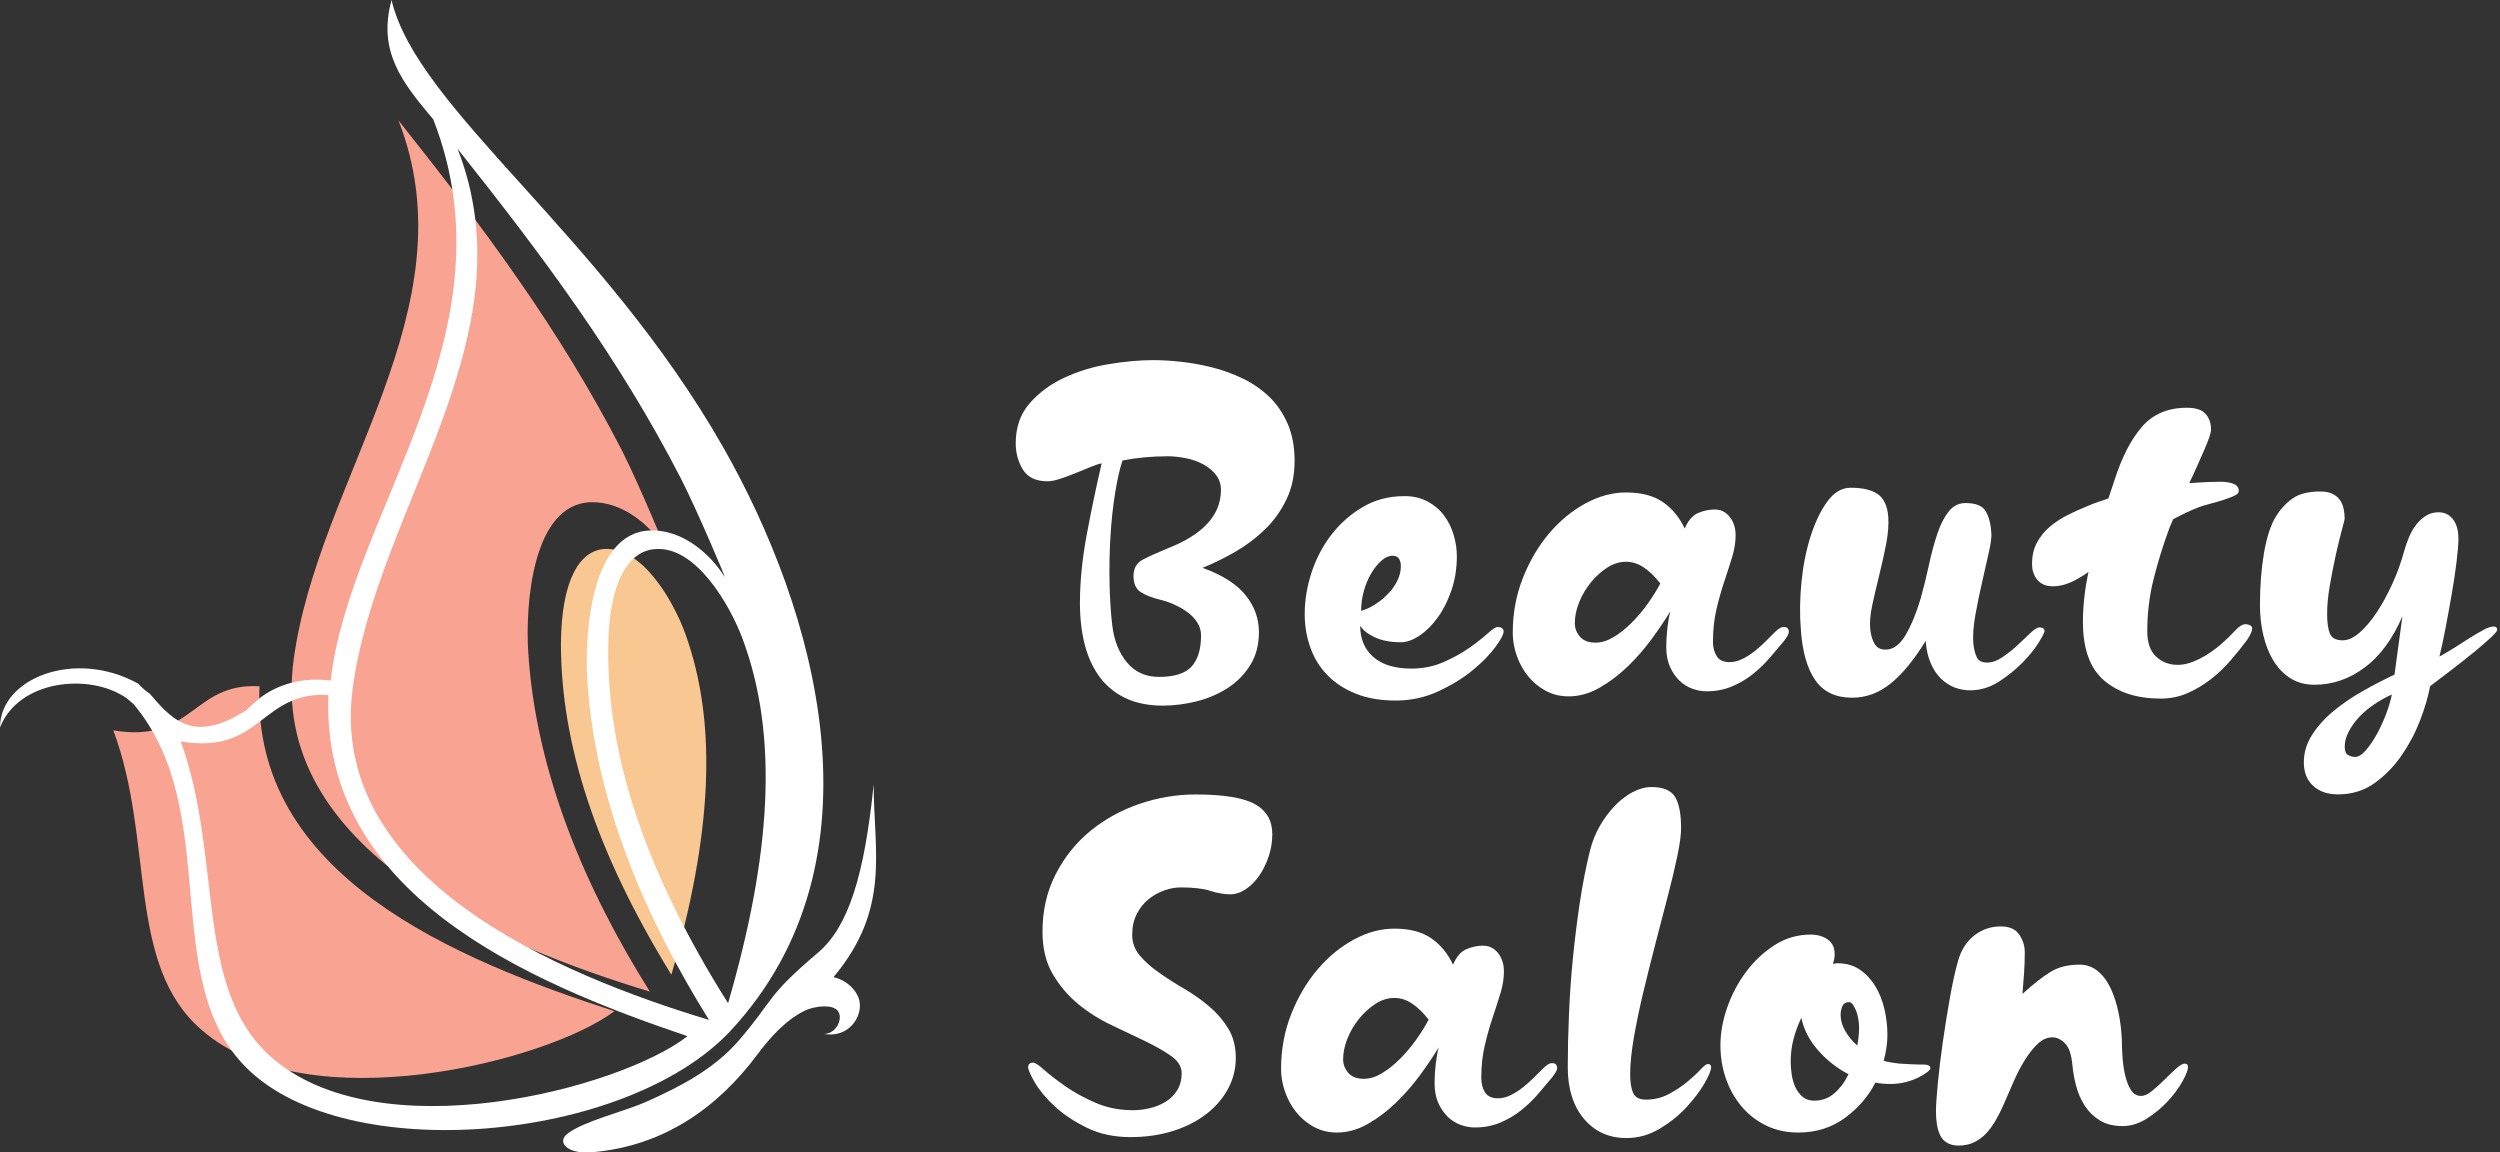
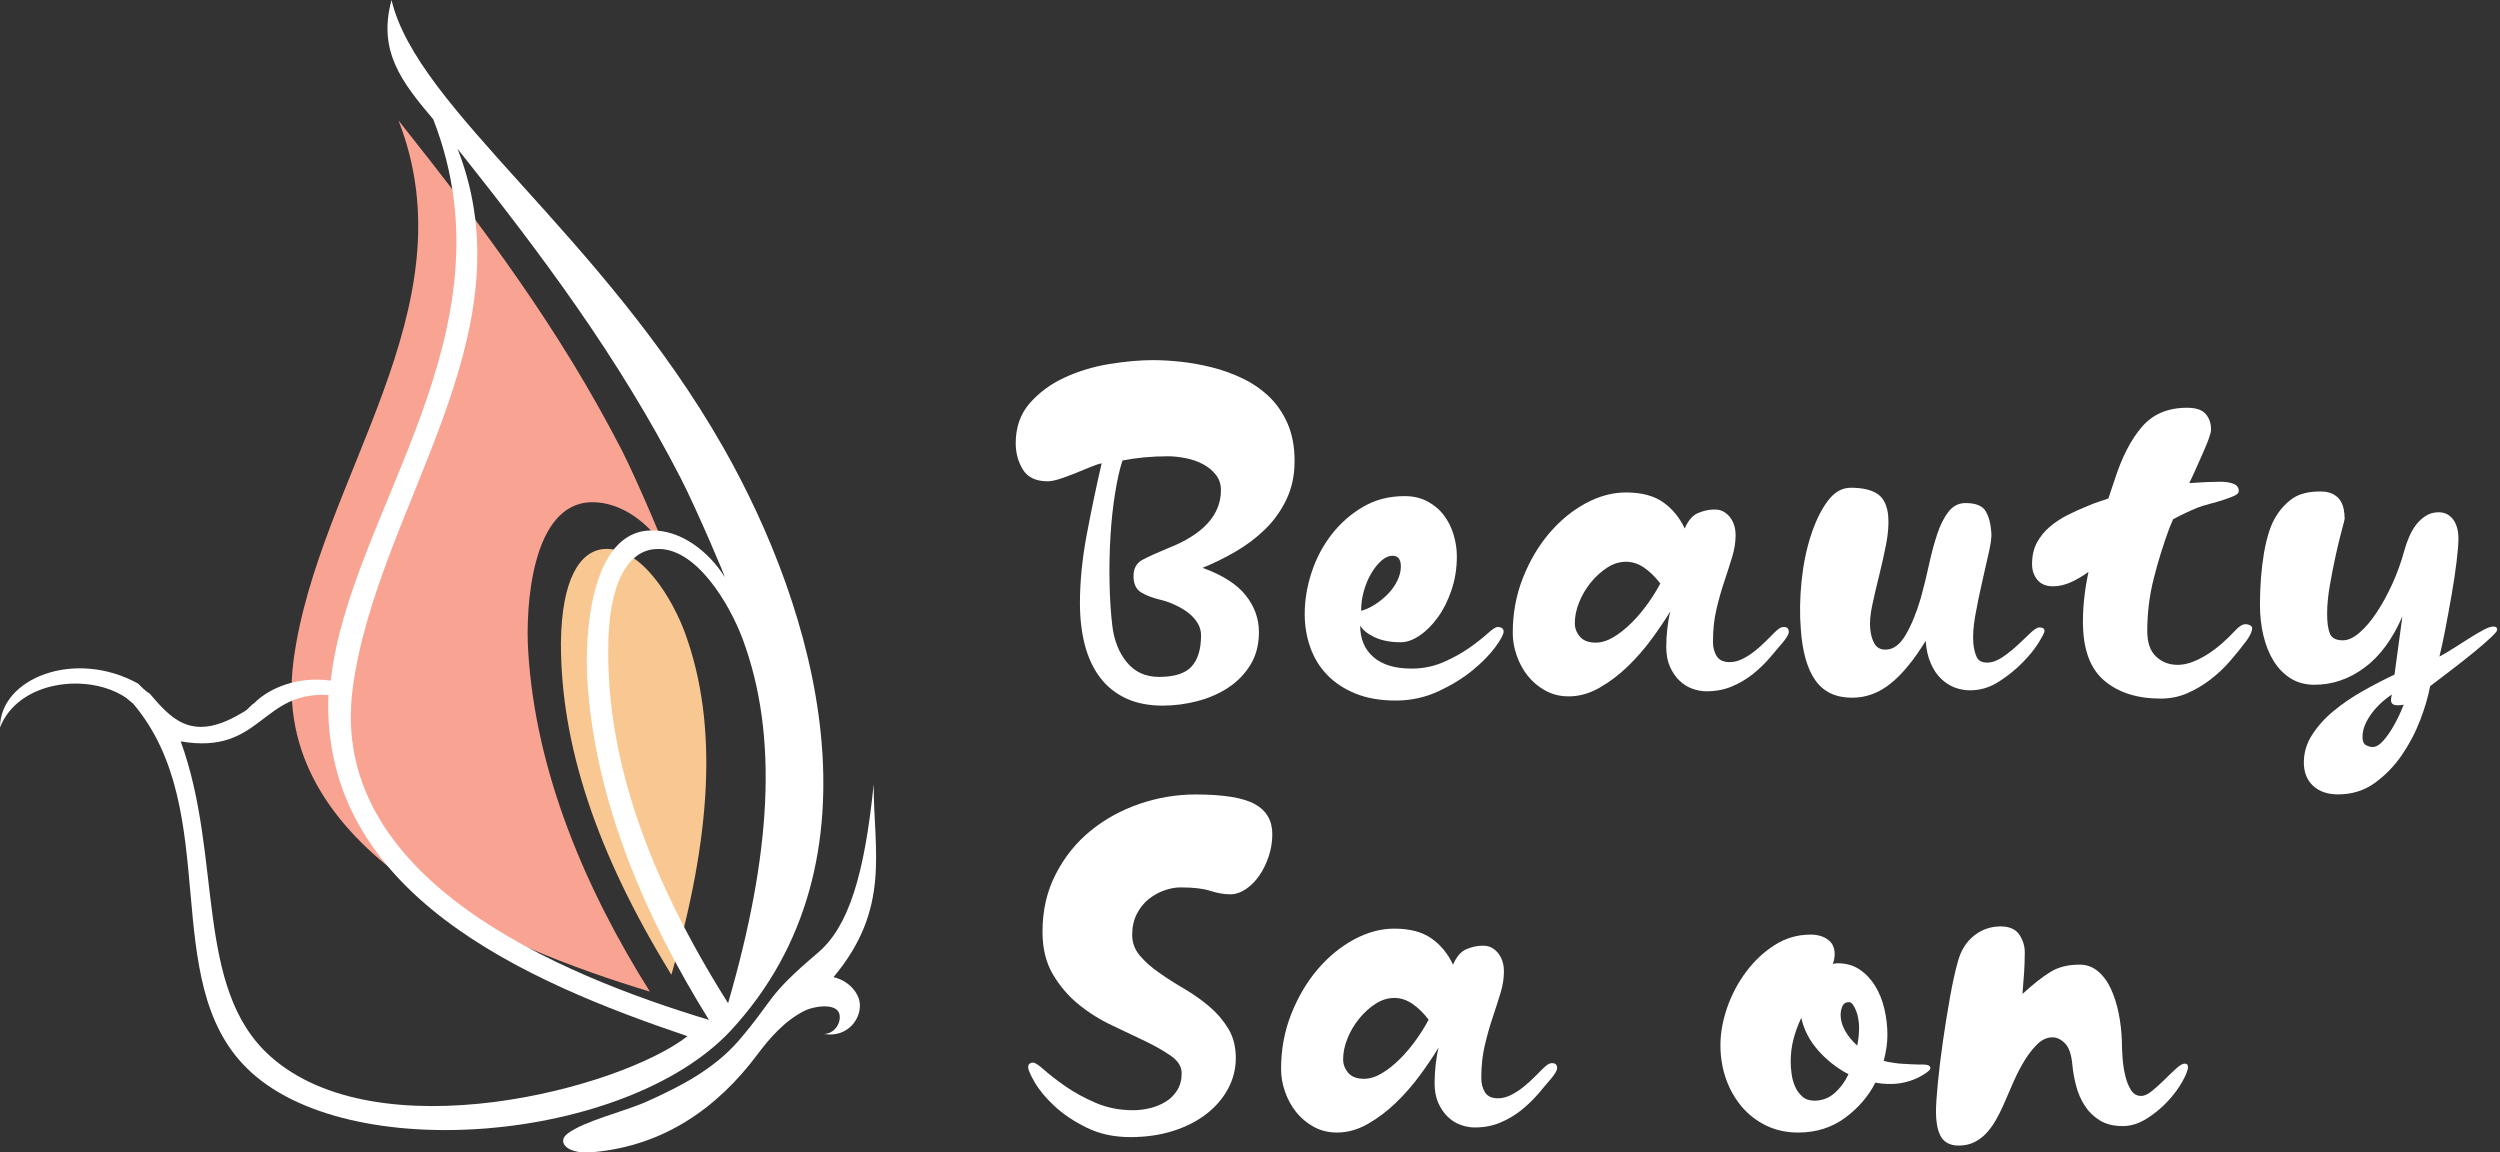
<svg xmlns="http://www.w3.org/2000/svg" version="1.1" id="Layer_1" x="0px" y="0px" width="507.6px" height="234px" viewBox="0 0 507.6 234" enable-background="new 0 0 507.6 234" xml:space="preserve">
  <rect x="0" y="0" width="507.6" height="234" fill="#333333" stroke="none" />
  <g>
    <path id="XMLID_10_" fill-rule="evenodd" clip-rule="evenodd" fill="#F9A392" d="M59.62,133.95   c-5.29,38.69,41.98,58.21,72.33,67.39c-12.94-20.58-23.17-44.34-24.7-69.03c-0.59-9.17,0.71-30.11,12.82-30.34   c6.23-0.12,11.88,4.47,15.05,9.53c0.35,0.59-5.53-13.52-8.82-19.99C113.6,66.8,98.2,46.22,80.91,24.46   C95.85,62.68,64.56,97.26,59.62,133.95L59.62,133.95z" />
-     <path id="XMLID_9_" fill-rule="evenodd" clip-rule="evenodd" fill="#F9A392" d="M124.74,205.31   c-32.36-10.53-73.68-27.55-72.05-65.97c-13.62-0.78-13.5,11.65-29.68,8.96c8.38,22.4,2.56,47.6,17.93,60.82   C62.47,227.93,111.24,215.5,124.74,205.31L124.74,205.31z" />
    <path id="XMLID_8_" fill-rule="evenodd" clip-rule="evenodd" fill="#F9C892" d="M113.89,130.66c0,20.4,7.04,42.23,22.43,67.26   c8.13-28.12,9.53-50.72,2.82-69.25c-2.38-6.62-8.78-17.75-16.47-17.2C117.79,111.81,114,117.54,113.89,130.66L113.89,130.66z" />
    <path fill="#FFFFFF" d="M48.01,145.38c-9.39,5.14-13.42,0.32-17.67-4.61l0,0c0,0,0.24,0.34,0,0c-0.6-0.25-1.92-1.57-2.33-2.02   c-0.01,0.01-0.01,0.01-0.02,0.02C15.17,131.71,0,137.71,0,147.71c3.76-9.64,18.11-11.17,25.64-6l1.41,1.18   c18.35,21.64,4.94,56.1,23.05,73.97c20.23,20.11,77.03,15.05,98.2-7.53c32.34-34.81,17.17-85.73-1.41-118.43   C122.19,47.51,84.67,22.11,79.5,0c-2.82,10.35,2,16.58,8.47,24.23c16.93,43.4-17.05,79.97-20.82,113.96   c-6.91-0.94-12.3,1.62-15.02,4.08c-0.26,0.3-0.57,0.56-0.91,0.78c-0.02,0.01-0.03,0.03-0.05,0.04c-0.17,0.19-0.36,0.37-0.56,0.53   c-0.33,0.37-0.71,0.7-1.17,0.94 M54.8,214.39c-15.41-13.88-9.53-40.34-18.11-63.86c16.35,2.82,16.23-10.23,29.99-9.41   c-1.53,40.34,40.22,58.21,72.91,69.27C125.83,221.09,76.56,234.03,54.8,214.39z M71.62,139.71c4.94-36.69,36.22-71.27,21.29-109.49   c17.29,21.76,32.69,42.34,45.39,67.03c3.29,6.47,9.29,20.58,8.82,19.87c-3.06-4.94-8.82-9.64-15.05-9.41   c-12.11,0.24-13.41,21.17-12.82,30.34c1.53,24.7,11.88,48.45,24.7,69.03C113.6,197.92,66.45,178.4,71.62,139.71z M147.83,203.69   c-16.82-26.7-24.46-49.98-24.34-71.74c0-13.99,4.23-20.11,9.53-20.46c8.23-0.71,15.17,11.29,17.76,18.23   C158.18,149.59,156.53,173.7,147.83,203.69z" />
    <path fill="#FFFFFF" d="M169.23,198.4c11.67-13.93,8.16-25.5,8.16-39.14c-1.88,18.46-5.1,28.91-11.34,34.2   c-10.7,9.06-8.7,9.29-16.11,17.88c-4.82,5.53-11.29,9.06-18.7,12.35c-4.47,2-12.58,3.88-15.99,6.47c-2.35,1.76,0,4.35,5.29,3.76   c14.11-1.29,25.05-8.82,33.28-19.87c2.47-3.29,5.53-6.82,9.53-8.82c1.53-0.82,6.35-1.76,7.06,0.59c0.47,1.53-0.71,4-3.06,4.12   c4.82,0.82,7.76-3.29,7.17-6.59C174.17,201.45,172.29,199.1,169.23,198.4" />
  </g>
  <g>
    <path fill="#FFFFFF" d="M212.7,97.72c-2.38,0-4.05-0.8-5.02-2.39c-0.97-1.6-1.45-3.36-1.45-5.31c0-3.25,0.94-5.96,2.82-8.12   c1.88-2.16,4.22-3.9,7.04-5.21c2.82-1.31,5.85-2.24,9.11-2.77c3.25-0.53,6.23-0.8,8.92-0.8c1.69,0,3.57,0.11,5.63,0.33   c2.07,0.22,4.16,0.6,6.29,1.13c2.13,0.53,4.21,1.28,6.24,2.25c2.03,0.97,3.83,2.21,5.4,3.71c1.56,1.5,2.82,3.33,3.76,5.49   c0.94,2.16,1.41,4.68,1.41,7.56c0,2.94-0.56,5.57-1.69,7.89c-1.13,2.32-2.58,4.34-4.37,6.06c-1.78,1.72-3.79,3.22-6.01,4.51   c-2.22,1.28-4.43,2.36-6.62,3.24c4,1.44,6.92,3.29,8.73,5.54c1.81,2.25,2.72,4.76,2.72,7.51c0,2.57-0.58,4.79-1.74,6.67   c-1.16,1.88-2.68,3.43-4.55,4.65c-1.88,1.22-3.98,2.13-6.29,2.72c-2.32,0.59-4.63,0.89-6.95,0.89c-2.88,0-5.38-0.5-7.51-1.5   c-2.13-1-3.88-2.43-5.26-4.27c-1.38-1.85-2.39-4.04-3.05-6.57c-0.66-2.54-0.99-5.37-0.99-8.5c0-4.38,0.47-9.06,1.41-14.04   c0.94-4.98,1.94-9.75,3-14.32c-0.63,0.13-1.42,0.39-2.39,0.8c-0.97,0.41-2,0.83-3.1,1.27c-1.1,0.44-2.13,0.81-3.1,1.13   C214.12,97.57,213.32,97.72,212.7,97.72z M227.91,93.5c-0.56,1.69-1.06,3.9-1.5,6.62c-0.44,2.72-0.75,5.63-0.94,8.73   c-0.19,3.1-0.25,6.24-0.19,9.44c0.06,3.19,0.25,6.1,0.56,8.73c0.37,3.07,1.38,5.57,3,7.51c1.63,1.94,3.79,2.91,6.48,2.91   c3.13,0,5.34-0.7,6.62-2.11c1.28-1.41,1.92-3.52,1.92-6.34c0-0.88-0.23-1.7-0.7-2.49c-0.47-0.78-1.1-1.47-1.88-2.07   c-0.78-0.59-1.68-1.13-2.68-1.6c-1-0.47-2.03-0.83-3.1-1.08c-1.57-0.38-2.85-0.88-3.85-1.5c-1-0.63-1.5-1.72-1.5-3.29   c0-1.56,0.62-2.68,1.88-3.33c1.25-0.66,2.94-1.42,5.07-2.3c7.2-2.82,10.8-6.76,10.8-11.83c0-1.19-0.34-2.22-1.03-3.1   c-0.69-0.88-1.57-1.6-2.63-2.16c-1.06-0.56-2.24-0.97-3.52-1.22c-1.28-0.25-2.49-0.38-3.61-0.38   C233.86,92.65,230.79,92.93,227.91,93.5z" />
    <path fill="#FFFFFF" d="M276.17,127.02c0,2.69,0.89,4.82,2.68,6.38c1.78,1.57,4.37,2.35,7.75,2.35c2.32,0,4.48-0.44,6.48-1.31   c2-0.88,3.76-1.85,5.26-2.91c1.5-1.06,2.74-2.03,3.71-2.91c0.97-0.88,1.64-1.31,2.02-1.31c0.81,0,1.22,0.31,1.22,0.94   c0,0.56-0.56,1.61-1.69,3.15c-1.13,1.53-2.66,3.1-4.6,4.69c-1.94,1.6-4.26,3.02-6.95,4.27c-2.69,1.25-5.57,1.88-8.64,1.88   c-3.13,0-5.85-0.47-8.17-1.41c-2.32-0.94-4.24-2.21-5.77-3.8c-1.54-1.6-2.68-3.46-3.43-5.59c-0.75-2.13-1.13-4.38-1.13-6.76   c0-2.82,0.47-5.65,1.41-8.5c0.94-2.85,2.3-5.41,4.08-7.7c1.78-2.28,3.91-4.15,6.39-5.59c2.47-1.44,5.27-2.16,8.4-2.16   c1.75,0,3.3,0.36,4.65,1.08c1.35,0.72,2.46,1.66,3.33,2.82c0.88,1.16,1.53,2.47,1.97,3.94c0.44,1.47,0.66,2.93,0.66,4.37   c0,2.44-0.36,4.73-1.08,6.85c-0.72,2.13-1.64,3.98-2.77,5.54c-1.13,1.57-2.36,2.8-3.71,3.71c-1.35,0.91-2.61,1.36-3.8,1.36   c-2.13,0-3.91-0.34-5.35-1.03C277.64,128.68,276.67,127.9,276.17,127.02z M282.74,112.84c-0.75,0-1.5,0.33-2.25,0.99   c-0.75,0.66-1.44,1.52-2.07,2.58c-0.63,1.07-1.13,2.25-1.5,3.57c-0.37,1.31-0.56,2.66-0.56,4.04c0.94-0.25,1.89-0.69,2.86-1.31   c0.97-0.63,1.84-1.35,2.63-2.16c0.78-0.81,1.41-1.7,1.88-2.68c0.47-0.97,0.7-1.92,0.7-2.86   C284.43,113.56,283.87,112.84,282.74,112.84z" />
    <path fill="#FFFFFF" d="M348.09,103.45c0.81,0,1.49,0.17,2.02,0.52c0.53,0.34,0.97,0.77,1.31,1.27c0.34,0.5,0.59,1.05,0.75,1.64   c0.16,0.6,0.23,1.17,0.23,1.74c0,1.44-0.23,2.93-0.7,4.46c-0.47,1.53-1,3.19-1.6,4.98c-0.6,1.78-1.13,3.68-1.6,5.68   c-0.47,2-0.7,4.19-0.7,6.57c0,1.13,0.25,2.1,0.75,2.91c0.5,0.81,1.38,1.22,2.63,1.22c0.88,0,1.75-0.22,2.63-0.66   c0.88-0.44,1.7-0.97,2.49-1.6c0.78-0.62,1.52-1.28,2.21-1.97c0.69-0.69,1.28-1.28,1.78-1.78c0.31-0.31,0.62-0.58,0.94-0.8   c0.31-0.22,0.63-0.33,0.94-0.33c0.69,0,1.03,0.34,1.03,1.03c0,0.38-0.34,1-1.03,1.88c-0.88,1.06-1.83,2.19-2.86,3.38   c-1.03,1.19-2.18,2.29-3.43,3.29c-1.25,1-2.66,1.83-4.22,2.49c-1.57,0.66-3.29,0.99-5.17,0.99c-0.94,0-1.89-0.17-2.86-0.52   c-0.97-0.34-1.85-0.89-2.63-1.64c-0.78-0.75-1.42-1.69-1.93-2.82c-0.5-1.13-0.75-2.47-0.75-4.04c0-1.19,0.08-2.47,0.23-3.85   c0.16-1.38,0.36-2.5,0.61-3.38c-1.07,1.75-2.33,3.63-3.8,5.63c-1.47,2-3.1,3.87-4.88,5.59c-1.78,1.72-3.69,3.16-5.73,4.32   c-2.03,1.16-4.12,1.74-6.24,1.74c-1.75,0-3.33-0.39-4.74-1.17c-1.41-0.78-2.6-1.78-3.57-3c-0.97-1.22-1.72-2.6-2.25-4.13   c-0.53-1.53-0.8-3.05-0.8-4.55c0-4.01,0.69-7.75,2.07-11.22c1.38-3.47,3.16-6.49,5.35-9.06c2.19-2.57,4.65-4.58,7.37-6.06   c2.72-1.47,5.46-2.21,8.21-2.21c3.13,0,5.63,0.66,7.51,1.97c1.88,1.31,3.35,3.1,4.41,5.35c0.69-1.63,1.6-2.68,2.72-3.15   S347.03,103.45,348.09,103.45z M337.11,118.47c-1.07-1.38-2.18-2.46-3.33-3.24c-1.16-0.78-2.36-1.17-3.62-1.17   c-1.31,0-2.58,0.39-3.8,1.17c-1.22,0.78-2.33,1.78-3.33,3c-1,1.22-1.8,2.57-2.39,4.04c-0.6,1.47-0.89,2.9-0.89,4.27   c0,1,0.34,1.91,1.03,2.72c0.69,0.81,1.75,1.22,3.19,1.22c1.19,0,2.41-0.38,3.66-1.13c1.25-0.75,2.47-1.72,3.66-2.91   c1.19-1.19,2.28-2.49,3.29-3.9C335.57,121.15,336.42,119.79,337.11,118.47z" />
    <path fill="#FFFFFF" d="M399.08,102.14c2.07,0,3.43,0.55,4.08,1.64c0.66,1.1,1.05,2.58,1.17,4.46c0.06,0.81-0.11,2.13-0.52,3.94   c-0.41,1.82-0.86,3.82-1.36,6.01c-0.5,2.19-0.96,4.4-1.36,6.62c-0.41,2.22-0.55,4.18-0.42,5.87c0.12,1.13,0.36,2.05,0.7,2.77   c0.34,0.72,1.05,1.08,2.11,1.08c1,0,2.05-0.38,3.15-1.13c1.09-0.75,2.11-1.56,3.05-2.44c0.94-0.88,1.8-1.69,2.58-2.44   c0.78-0.75,1.39-1.13,1.83-1.13c0.69,0,1.03,0.25,1.03,0.75c0,0.25-0.39,1.02-1.17,2.3c-0.78,1.28-1.88,2.65-3.29,4.08   c-1.41,1.44-3.02,2.74-4.84,3.9c-1.82,1.16-3.75,1.74-5.82,1.74c-1.06,0-2.1-0.19-3.1-0.56c-1-0.38-1.92-0.97-2.77-1.78   c-0.85-0.81-1.55-1.86-2.11-3.15c-0.56-1.28-0.91-2.8-1.03-4.55c-2.38,3.88-4.76,6.78-7.14,8.68c-2.38,1.91-4.98,2.86-7.79,2.86   c-3.32,0-5.81-1.17-7.46-3.52c-1.66-2.35-2.65-5.81-2.96-10.38c-0.25-3.07-0.2-6.29,0.14-9.67c0.34-3.38,0.97-6.48,1.88-9.3   c0.91-2.82,2.03-5.15,3.38-6.99c1.35-1.85,2.92-2.77,4.74-2.77c2.38,0,4.19,0.42,5.45,1.27c1.25,0.85,1.97,2.36,2.16,4.55   c0.12,1.63-0.02,3.49-0.42,5.59c-0.41,2.1-0.88,4.21-1.41,6.34c-0.53,2.13-1,4.15-1.41,6.06c-0.41,1.91-0.55,3.52-0.42,4.84   c0.12,1.25,0.42,2.27,0.89,3.05c0.47,0.78,1.2,1.17,2.21,1.17c1.56,0,2.92-0.99,4.08-2.96c1.16-1.97,2.17-4.43,3.05-7.37   c0.63-2.25,1.19-4.54,1.69-6.85c0.5-2.31,1.06-4.41,1.69-6.29c0.62-1.88,1.39-3.39,2.3-4.55   C396.56,102.72,397.7,102.14,399.08,102.14z" />
    <path fill="#FFFFFF" d="M444.05,82.79c1.81,0,3.08,0.42,3.8,1.27c0.72,0.85,1.08,1.89,1.08,3.15c0,0.38-0.13,0.92-0.38,1.64   c-0.25,0.72-0.6,1.58-1.03,2.58c-0.44,1-0.91,2.07-1.41,3.19c-0.5,1.13-1.03,2.29-1.6,3.47c2.63-0.19,4.73-0.28,6.29-0.28   c1.06,0,1.96,0.14,2.68,0.42c0.72,0.28,1.08,0.77,1.08,1.46c0,0.38-0.31,0.7-0.94,0.99c-0.63,0.28-1.38,0.56-2.25,0.84   c-0.88,0.28-1.8,0.55-2.77,0.8c-0.97,0.25-1.77,0.5-2.39,0.75c-1.56,0.63-3.22,1.41-4.98,2.35l-0.75,1.78   c-1.25,3.38-2.32,6.81-3.19,10.28c-0.88,3.47-1.31,7.03-1.31,10.66c0,2.32,0.59,4.04,1.78,5.16c1.19,1.13,2.66,1.69,4.41,1.69   c1.31,0,2.75-0.39,4.32-1.17c1.56-0.78,3.07-1.8,4.51-3.05c1.13-1,2.08-1.92,2.86-2.77c0.78-0.85,1.49-1.27,2.11-1.27   c0.31,0,0.61,0.08,0.89,0.23c0.28,0.16,0.42,0.36,0.42,0.61c0,0.56-0.34,1.35-1.03,2.35c-1.06,1.44-2.21,2.86-3.43,4.27   c-1.22,1.41-2.57,2.68-4.04,3.8c-1.47,1.13-3.04,2.05-4.69,2.77c-1.66,0.72-3.46,1.08-5.4,1.08c-4.76,0-8.58-1.22-11.45-3.66   c-2.88-2.44-4.32-6.42-4.32-11.92c0-3.25,0.38-6.63,1.13-10.14c-1.13,0.81-2.3,1.5-3.52,2.07c-1.22,0.56-2.46,0.85-3.71,0.85   c-1.38,0-2.43-0.44-3.15-1.31c-0.72-0.88-1.08-1.94-1.08-3.19c0-1.69,0.33-3.15,0.99-4.37c0.66-1.22,1.52-2.28,2.58-3.19   c1.06-0.91,2.27-1.7,3.61-2.39c1.35-0.69,2.74-1.31,4.18-1.88c0.69-0.31,1.38-0.58,2.07-0.8c0.69-0.22,1.38-0.45,2.07-0.7   l1.22-3.66c1.5-4.69,3.36-8.32,5.59-10.89C437.12,84.08,440.17,82.79,444.05,82.79z" />
-     <path fill="#FFFFFF" d="M462.17,104.77c0.88-1.44,1.99-2.63,3.33-3.57c1.35-0.94,3.21-1.41,5.59-1.41c1.06,0,1.93,0.17,2.58,0.52   c0.66,0.34,1.16,0.78,1.5,1.31c0.34,0.53,0.58,1.13,0.7,1.78c0.12,0.66,0.19,1.3,0.19,1.92c0,0.13-0.19,0.88-0.56,2.25   c-0.38,1.38-0.78,3.05-1.22,5.02c-0.44,1.97-0.84,4.04-1.22,6.2c-0.38,2.16-0.56,4.12-0.56,5.87c0,1.75,0.19,3.08,0.56,3.99   c0.38,0.91,1.25,1.36,2.63,1.36c1.06,0,2.19-0.52,3.38-1.55c1.19-1.03,2.35-2.39,3.47-4.08c1.13-1.69,2.19-3.63,3.19-5.82   c1-2.19,1.81-4.44,2.44-6.76c0.25-0.94,0.58-1.88,0.99-2.82c0.41-0.94,0.89-1.77,1.45-2.49c0.56-0.72,1.22-1.31,1.97-1.78   c0.75-0.47,1.6-0.7,2.54-0.7c1.25,0,2.24,0.49,2.96,1.46c0.72,0.97,1.08,2.27,1.08,3.9c0,1.07-0.13,2.63-0.38,4.69   c-0.25,2.07-0.58,4.27-0.99,6.62c-0.41,2.35-0.83,4.66-1.27,6.95c-0.44,2.29-0.85,4.18-1.22,5.68c0.81-0.44,1.77-1,2.86-1.69   c1.09-0.69,2.16-1.36,3.19-2.02c1.03-0.66,1.99-1.22,2.86-1.69c0.88-0.47,1.56-0.7,2.07-0.7c0.5,0,0.75,0.22,0.75,0.66   c0,0.25-0.46,0.8-1.36,1.64c-0.91,0.85-2.05,1.83-3.43,2.96c-1.38,1.13-2.86,2.3-4.46,3.52c-1.6,1.22-3.05,2.33-4.37,3.33   c-0.38,2.07-1.05,4.37-2.02,6.9c-0.97,2.53-2.22,4.91-3.76,7.14c-1.53,2.22-3.36,4.1-5.49,5.63c-2.13,1.53-4.6,2.3-7.42,2.3   c-2.13,0-3.82-0.58-5.07-1.74c-1.25-1.16-1.88-2.74-1.88-4.74c0-2,0.56-3.88,1.69-5.63c1.13-1.75,2.58-3.37,4.37-4.84   c1.78-1.47,3.76-2.82,5.92-4.04c2.16-1.22,4.3-2.33,6.43-3.33l1.6-11.83c-2,4.63-4.57,8.11-7.7,10.42   c-3.13,2.32-6.51,3.47-10.14,3.47c-1.88,0-3.51-0.44-4.88-1.31c-1.38-0.88-2.52-2.05-3.43-3.52c-0.91-1.47-1.6-3.19-2.07-5.16   c-0.47-1.97-0.7-4.05-0.7-6.24c0-3.82,0.28-7.37,0.84-10.66C460.29,108.85,461.11,106.39,462.17,104.77z M485.64,141.01   c-1.25,0.56-2.46,1.24-3.61,2.02c-1.16,0.78-2.18,1.64-3.05,2.58c-0.88,0.94-1.58,1.93-2.11,2.96c-0.53,1.03-0.8,2.05-0.8,3.05   c0,0.88,0.23,1.44,0.7,1.69c0.47,0.25,0.92,0.38,1.36,0.38c0.69,0,1.41-0.42,2.16-1.27c0.75-0.84,1.49-1.91,2.21-3.19   c0.72-1.28,1.36-2.66,1.93-4.13C484.99,143.62,485.39,142.26,485.64,141.01z" />
+     <path fill="#FFFFFF" d="M462.17,104.77c0.88-1.44,1.99-2.63,3.33-3.57c1.35-0.94,3.21-1.41,5.59-1.41c1.06,0,1.93,0.17,2.58,0.52   c0.66,0.34,1.16,0.78,1.5,1.31c0.34,0.53,0.58,1.13,0.7,1.78c0.12,0.66,0.19,1.3,0.19,1.92c0,0.13-0.19,0.88-0.56,2.25   c-0.38,1.38-0.78,3.05-1.22,5.02c-0.44,1.97-0.84,4.04-1.22,6.2c-0.38,2.16-0.56,4.12-0.56,5.87c0,1.75,0.19,3.08,0.56,3.99   c0.38,0.91,1.25,1.36,2.63,1.36c1.06,0,2.19-0.52,3.38-1.55c1.19-1.03,2.35-2.39,3.47-4.08c1.13-1.69,2.19-3.63,3.19-5.82   c1-2.19,1.81-4.44,2.44-6.76c0.25-0.94,0.58-1.88,0.99-2.82c0.41-0.94,0.89-1.77,1.45-2.49c0.56-0.72,1.22-1.31,1.97-1.78   c0.75-0.47,1.6-0.7,2.54-0.7c1.25,0,2.24,0.49,2.96,1.46c0.72,0.97,1.08,2.27,1.08,3.9c0,1.07-0.13,2.63-0.38,4.69   c-0.25,2.07-0.58,4.27-0.99,6.62c-0.41,2.35-0.83,4.66-1.27,6.95c-0.44,2.29-0.85,4.18-1.22,5.68c0.81-0.44,1.77-1,2.86-1.69   c1.09-0.69,2.16-1.36,3.19-2.02c1.03-0.66,1.99-1.22,2.86-1.69c0.88-0.47,1.56-0.7,2.07-0.7c0.5,0,0.75,0.22,0.75,0.66   c0,0.25-0.46,0.8-1.36,1.64c-0.91,0.85-2.05,1.83-3.43,2.96c-1.38,1.13-2.86,2.3-4.46,3.52c-1.6,1.22-3.05,2.33-4.37,3.33   c-0.38,2.07-1.05,4.37-2.02,6.9c-0.97,2.53-2.22,4.91-3.76,7.14c-1.53,2.22-3.36,4.1-5.49,5.63c-2.13,1.53-4.6,2.3-7.42,2.3   c-2.13,0-3.82-0.58-5.07-1.74c-1.25-1.16-1.88-2.74-1.88-4.74c0-2,0.56-3.88,1.69-5.63c1.13-1.75,2.58-3.37,4.37-4.84   c1.78-1.47,3.76-2.82,5.92-4.04c2.16-1.22,4.3-2.33,6.43-3.33l1.6-11.83c-2,4.63-4.57,8.11-7.7,10.42   c-3.13,2.32-6.51,3.47-10.14,3.47c-1.88,0-3.51-0.44-4.88-1.31c-1.38-0.88-2.52-2.05-3.43-3.52c-0.91-1.47-1.6-3.19-2.07-5.16   c-0.47-1.97-0.7-4.05-0.7-6.24c0-3.82,0.28-7.37,0.84-10.66C460.29,108.85,461.11,106.39,462.17,104.77z M485.64,141.01   c-1.16,0.78-2.18,1.64-3.05,2.58c-0.88,0.94-1.58,1.93-2.11,2.96c-0.53,1.03-0.8,2.05-0.8,3.05   c0,0.88,0.23,1.44,0.7,1.69c0.47,0.25,0.92,0.38,1.36,0.38c0.69,0,1.41-0.42,2.16-1.27c0.75-0.84,1.49-1.91,2.21-3.19   c0.72-1.28,1.36-2.66,1.93-4.13C484.99,143.62,485.39,142.26,485.64,141.01z" />
  </g>
  <g>
    <path fill="#FFFFFF" d="M242.74,161.31c5.7,0,9.72,0.66,12.07,1.97c2.35,1.31,3.52,3.35,3.52,6.1c0,1.57-0.25,3.08-0.75,4.55   c-0.5,1.47-1.14,2.77-1.93,3.9c-0.78,1.13-1.69,2.03-2.72,2.72c-1.03,0.69-2.08,1.03-3.15,1.03c-1.25,0-2.6-0.23-4.04-0.7   c-1.44-0.47-3.44-0.7-6.01-0.7c-1.06,0-2.18,0.2-3.33,0.61c-1.16,0.41-2.22,1-3.19,1.78c-0.97,0.78-1.77,1.78-2.39,3   c-0.63,1.22-0.94,2.65-0.94,4.27c0,1.57,0.52,2.96,1.55,4.18c1.03,1.22,2.33,2.38,3.9,3.47c1.56,1.1,3.25,2.18,5.07,3.24   c1.81,1.06,3.5,2.25,5.07,3.57c1.56,1.31,2.86,2.82,3.9,4.51c1.03,1.69,1.55,3.69,1.55,6.01c0,2.19-0.52,4.26-1.55,6.2   c-1.03,1.94-2.49,3.65-4.37,5.12c-1.88,1.47-4.13,2.63-6.76,3.47c-2.63,0.84-5.54,1.27-8.73,1.27c-3.32,0-6.28-0.64-8.87-1.92   c-2.6-1.28-4.77-2.74-6.53-4.37c-1.75-1.63-3.08-3.22-3.99-4.79c-0.91-1.56-1.36-2.6-1.36-3.1c0-0.62,0.34-0.94,1.03-0.94   c0.38,0,1.13,0.5,2.25,1.5c1.13,1,2.57,2.11,4.32,3.33c1.75,1.22,3.79,2.33,6.1,3.33c2.31,1,4.85,1.5,7.61,1.5   c1.13,0,2.27-0.14,3.43-0.42c1.16-0.28,2.22-0.72,3.19-1.31c0.97-0.59,1.75-1.38,2.35-2.35c0.59-0.97,0.89-2.11,0.89-3.43   c0-1.31-0.7-2.47-2.11-3.47c-1.41-1-3.15-2-5.21-3c-2.07-1-4.34-2.08-6.81-3.24c-2.47-1.16-4.74-2.58-6.81-4.27s-3.8-3.72-5.21-6.1   c-1.41-2.38-2.11-5.26-2.11-8.64c0-4.32,0.89-8.22,2.68-11.69c1.78-3.47,4.13-6.4,7.04-8.78c2.91-2.38,6.23-4.21,9.95-5.49   C235.06,161.95,238.86,161.31,242.74,161.31z" />
    <path fill="#FFFFFF" d="M301.05,192.01c0.81,0,1.49,0.17,2.02,0.52c0.53,0.34,0.97,0.77,1.31,1.27c0.34,0.5,0.59,1.05,0.75,1.64   c0.16,0.6,0.23,1.17,0.23,1.74c0,1.44-0.23,2.93-0.7,4.46c-0.47,1.53-1,3.19-1.6,4.98c-0.6,1.78-1.13,3.68-1.6,5.68   c-0.47,2-0.7,4.19-0.7,6.57c0,1.13,0.25,2.1,0.75,2.91c0.5,0.81,1.38,1.22,2.63,1.22c0.88,0,1.75-0.22,2.63-0.66   c0.88-0.44,1.7-0.97,2.49-1.6c0.78-0.62,1.52-1.28,2.21-1.97c0.69-0.69,1.28-1.28,1.78-1.78c0.31-0.31,0.62-0.58,0.94-0.8   c0.31-0.22,0.63-0.33,0.94-0.33c0.69,0,1.03,0.34,1.03,1.03c0,0.38-0.34,1-1.03,1.88c-0.88,1.06-1.83,2.19-2.86,3.38   c-1.03,1.19-2.18,2.29-3.43,3.29c-1.25,1-2.66,1.83-4.22,2.49c-1.57,0.66-3.29,0.99-5.17,0.99c-0.94,0-1.89-0.17-2.86-0.52   c-0.97-0.34-1.85-0.89-2.63-1.64c-0.78-0.75-1.42-1.69-1.93-2.82c-0.5-1.13-0.75-2.47-0.75-4.04c0-1.19,0.08-2.47,0.23-3.85   c0.16-1.38,0.36-2.5,0.61-3.38c-1.07,1.75-2.33,3.63-3.8,5.63c-1.47,2-3.1,3.87-4.88,5.59c-1.78,1.72-3.69,3.16-5.73,4.32   c-2.03,1.16-4.12,1.74-6.24,1.74c-1.75,0-3.33-0.39-4.74-1.17c-1.41-0.78-2.6-1.78-3.57-3c-0.97-1.22-1.72-2.6-2.25-4.13   c-0.53-1.53-0.8-3.05-0.8-4.55c0-4.01,0.69-7.75,2.07-11.22c1.38-3.47,3.16-6.49,5.35-9.06c2.19-2.57,4.65-4.58,7.37-6.06   c2.72-1.47,5.46-2.21,8.21-2.21c3.13,0,5.63,0.66,7.51,1.97c1.88,1.31,3.35,3.1,4.41,5.35c0.69-1.63,1.6-2.68,2.72-3.15   S299.99,192.01,301.05,192.01z M290.07,207.03c-1.07-1.38-2.18-2.46-3.33-3.24c-1.16-0.78-2.36-1.17-3.62-1.17   c-1.31,0-2.58,0.39-3.8,1.17c-1.22,0.78-2.33,1.78-3.33,3c-1,1.22-1.8,2.57-2.39,4.04c-0.6,1.47-0.89,2.9-0.89,4.27   c0,1,0.34,1.91,1.03,2.72c0.69,0.81,1.75,1.22,3.19,1.22c1.19,0,2.41-0.38,3.66-1.13c1.25-0.75,2.47-1.72,3.66-2.91   c1.19-1.19,2.28-2.49,3.29-3.9C288.53,209.71,289.38,208.35,290.07,207.03z" />
-     <path fill="#FFFFFF" d="M335.32,159.8c2.38,0,3.97,0.67,4.79,2.02c0.81,1.35,1.22,3.46,1.22,6.34c0,1.31-0.25,3.18-0.75,5.59   c-0.5,2.41-1.14,5.12-1.93,8.12c-0.78,3-1.61,6.2-2.49,9.58c-0.88,3.38-1.71,6.7-2.49,9.95c-0.78,3.26-1.42,6.34-1.93,9.25   c-0.5,2.91-0.75,5.4-0.75,7.46c0,1.63,0.2,2.9,0.61,3.8c0.41,0.91,1.27,1.36,2.58,1.36c1.69,0,3.24-0.38,4.65-1.13   c1.41-0.75,2.66-1.58,3.76-2.49c1.09-0.91,1.99-1.74,2.68-2.49c0.69-0.75,1.19-1.13,1.5-1.13c0.44,0,0.66,0.22,0.66,0.66   c0,0.63-0.46,1.72-1.36,3.29c-0.91,1.57-2.13,3.18-3.66,4.84c-1.53,1.66-3.35,3.11-5.45,4.37c-2.1,1.25-4.34,1.88-6.71,1.88   c-3.57,0-6.45-1.3-8.64-3.9c-2.19-2.6-3.29-6.09-3.29-10.47c0-3.32,0.08-6.87,0.24-10.66c0.16-3.79,0.42-7.61,0.8-11.45   c0.38-3.85,0.85-7.64,1.41-11.36c0.56-3.72,1.25-7.24,2.07-10.56c0.44-1.75,1.09-3.4,1.97-4.93c0.88-1.53,1.88-2.89,3.01-4.08   c1.13-1.19,2.35-2.13,3.66-2.82C332.79,160.15,334.07,159.8,335.32,159.8z" />
    <path fill="#FFFFFF" d="M373.07,195.58c1.75,0,3.25,0.42,4.51,1.27c1.25,0.84,2.3,1.96,3.15,3.33c0.85,1.38,1.47,2.94,1.88,4.69   c0.41,1.75,0.61,3.51,0.61,5.26c0,1.63-0.25,3.38-0.75,5.26c0.44,0.13,0.84,0.22,1.22,0.28c0.38,0.06,0.78,0.13,1.22,0.19   c0.44,0.06,0.94,0.11,1.5,0.14c0.56,0.03,1.13,0.06,1.69,0.09c0.56,0.03,1.06,0.05,1.5,0.05c0.44,0,0.72,0,0.85,0   c1,0,1.5,0.25,1.5,0.75c0,0.19-0.22,0.45-0.66,0.8c-0.44,0.34-1.03,0.7-1.78,1.08c-0.75,0.38-1.61,0.69-2.58,0.94   c-0.97,0.25-2.02,0.38-3.15,0.38c-1.06,0-2.07-0.09-3-0.28c-1.44,2.82-3.51,5.21-6.2,7.18c-2.69,1.97-5.85,2.96-9.48,2.96   c-2.38,0-4.54-0.47-6.48-1.41c-1.94-0.94-3.6-2.22-4.98-3.85c-1.38-1.63-2.44-3.5-3.19-5.63c-0.75-2.13-1.13-4.41-1.13-6.85   c0-2.44,0.45-4.98,1.36-7.61c0.91-2.63,2.19-5.05,3.85-7.28c1.66-2.22,3.6-4.04,5.82-5.45c2.22-1.41,4.65-2.11,7.28-2.11   c1.38,0,2.54,0.33,3.47,0.99c0.94,0.66,1.41,1.64,1.41,2.96c0,0.31-0.03,0.64-0.09,0.99c-0.06,0.34-0.16,0.67-0.28,0.99   c0.12,0,0.27-0.01,0.42-0.05C372.7,195.59,372.88,195.58,373.07,195.58z M375.32,218.11c-2.38-1.25-4.45-2.88-6.2-4.88   c-1.75-2-2.88-4.19-3.38-6.57c-0.69,1.44-1.22,2.9-1.6,4.37c-0.38,1.47-0.56,2.99-0.56,4.55c0,0.75,0.06,1.58,0.19,2.49   c0.12,0.91,0.36,1.75,0.7,2.54c0.34,0.78,0.83,1.46,1.46,2.02c0.62,0.56,1.44,0.85,2.44,0.85c1.56,0,2.92-0.5,4.08-1.5   C373.61,220.96,374.57,219.68,375.32,218.11z M373.72,206.09c0,1.07,0.31,2.15,0.94,3.24c0.62,1.1,1.44,2.08,2.44,2.96   c0.12-0.63,0.22-1.25,0.28-1.88c0.06-0.62,0.09-1.25,0.09-1.88c0-0.44-0.05-0.95-0.14-1.55c-0.09-0.59-0.23-1.14-0.42-1.64   c-0.19-0.5-0.41-0.94-0.66-1.31c-0.25-0.38-0.53-0.56-0.85-0.56c-0.63,0-1.06,0.27-1.31,0.8   C373.85,204.8,373.72,205.41,373.72,206.09z" />
    <path fill="#FFFFFF" d="M422.27,195.86c1.38,0,2.6,0.44,3.66,1.31c1.06,0.88,1.94,2.05,2.63,3.52c0.69,1.47,1.22,3.13,1.6,4.98   c0.38,1.85,0.59,3.71,0.66,5.59c0,1,0.05,2.16,0.14,3.47c0.09,1.31,0.28,2.55,0.56,3.71c0.28,1.16,0.67,2.13,1.17,2.91   c0.5,0.78,1.19,1.17,2.07,1.17c0.62,0,1.36-0.34,2.21-1.03c0.84-0.69,1.67-1.44,2.49-2.25c0.81-0.81,1.6-1.56,2.35-2.25   c0.75-0.69,1.35-1.03,1.78-1.03c0.44,0,0.66,0.22,0.66,0.66c0,0.63-0.38,1.61-1.13,2.96c-0.75,1.35-1.75,2.69-3,4.04   c-1.25,1.35-2.68,2.52-4.27,3.52c-1.6,1-3.21,1.5-4.84,1.5c-1.88,0-3.44-0.39-4.69-1.17c-1.25-0.78-2.27-1.78-3.05-3   c-0.78-1.22-1.36-2.57-1.74-4.04c-0.38-1.47-0.63-2.86-0.75-4.18c-0.19-2.13-0.69-3.6-1.5-4.41c-0.81-0.81-1.66-1.22-2.53-1.22   c-1.06,0-2.05,0.42-2.96,1.27c-0.91,0.85-1.78,1.94-2.63,3.29c-0.85,1.35-1.63,2.85-2.35,4.51c-0.72,1.66-1.42,3.27-2.11,4.84   c-0.44,1-0.94,1.99-1.5,2.96c-0.56,0.97-1.19,1.83-1.88,2.58c-0.69,0.75-1.5,1.36-2.44,1.83s-2,0.7-3.19,0.7   c-0.94,0-1.72-0.19-2.35-0.56s-1.1-0.89-1.41-1.55c-0.31-0.66-0.53-1.39-0.66-2.21c-0.13-0.81-0.19-1.66-0.19-2.53   c0-1.25,0.12-3.19,0.38-5.82c0.25-2.63,0.59-5.46,1.03-8.5c0.44-3.04,0.92-6.04,1.45-9.01c0.53-2.97,1.08-5.43,1.64-7.37   c0.62-2.19,1.72-3.9,3.29-5.12c1.56-1.22,3.35-1.83,5.35-1.83c1.75,0,3.01,0.55,3.76,1.64c0.75,1.1,1.13,2.3,1.13,3.61   c0,1.44-0.05,2.85-0.14,4.23c-0.09,1.38-0.2,2.79-0.33,4.23c2.19-2,4.08-3.49,5.68-4.46C417.9,196.35,419.89,195.86,422.27,195.86z   " />
  </g>
</svg>